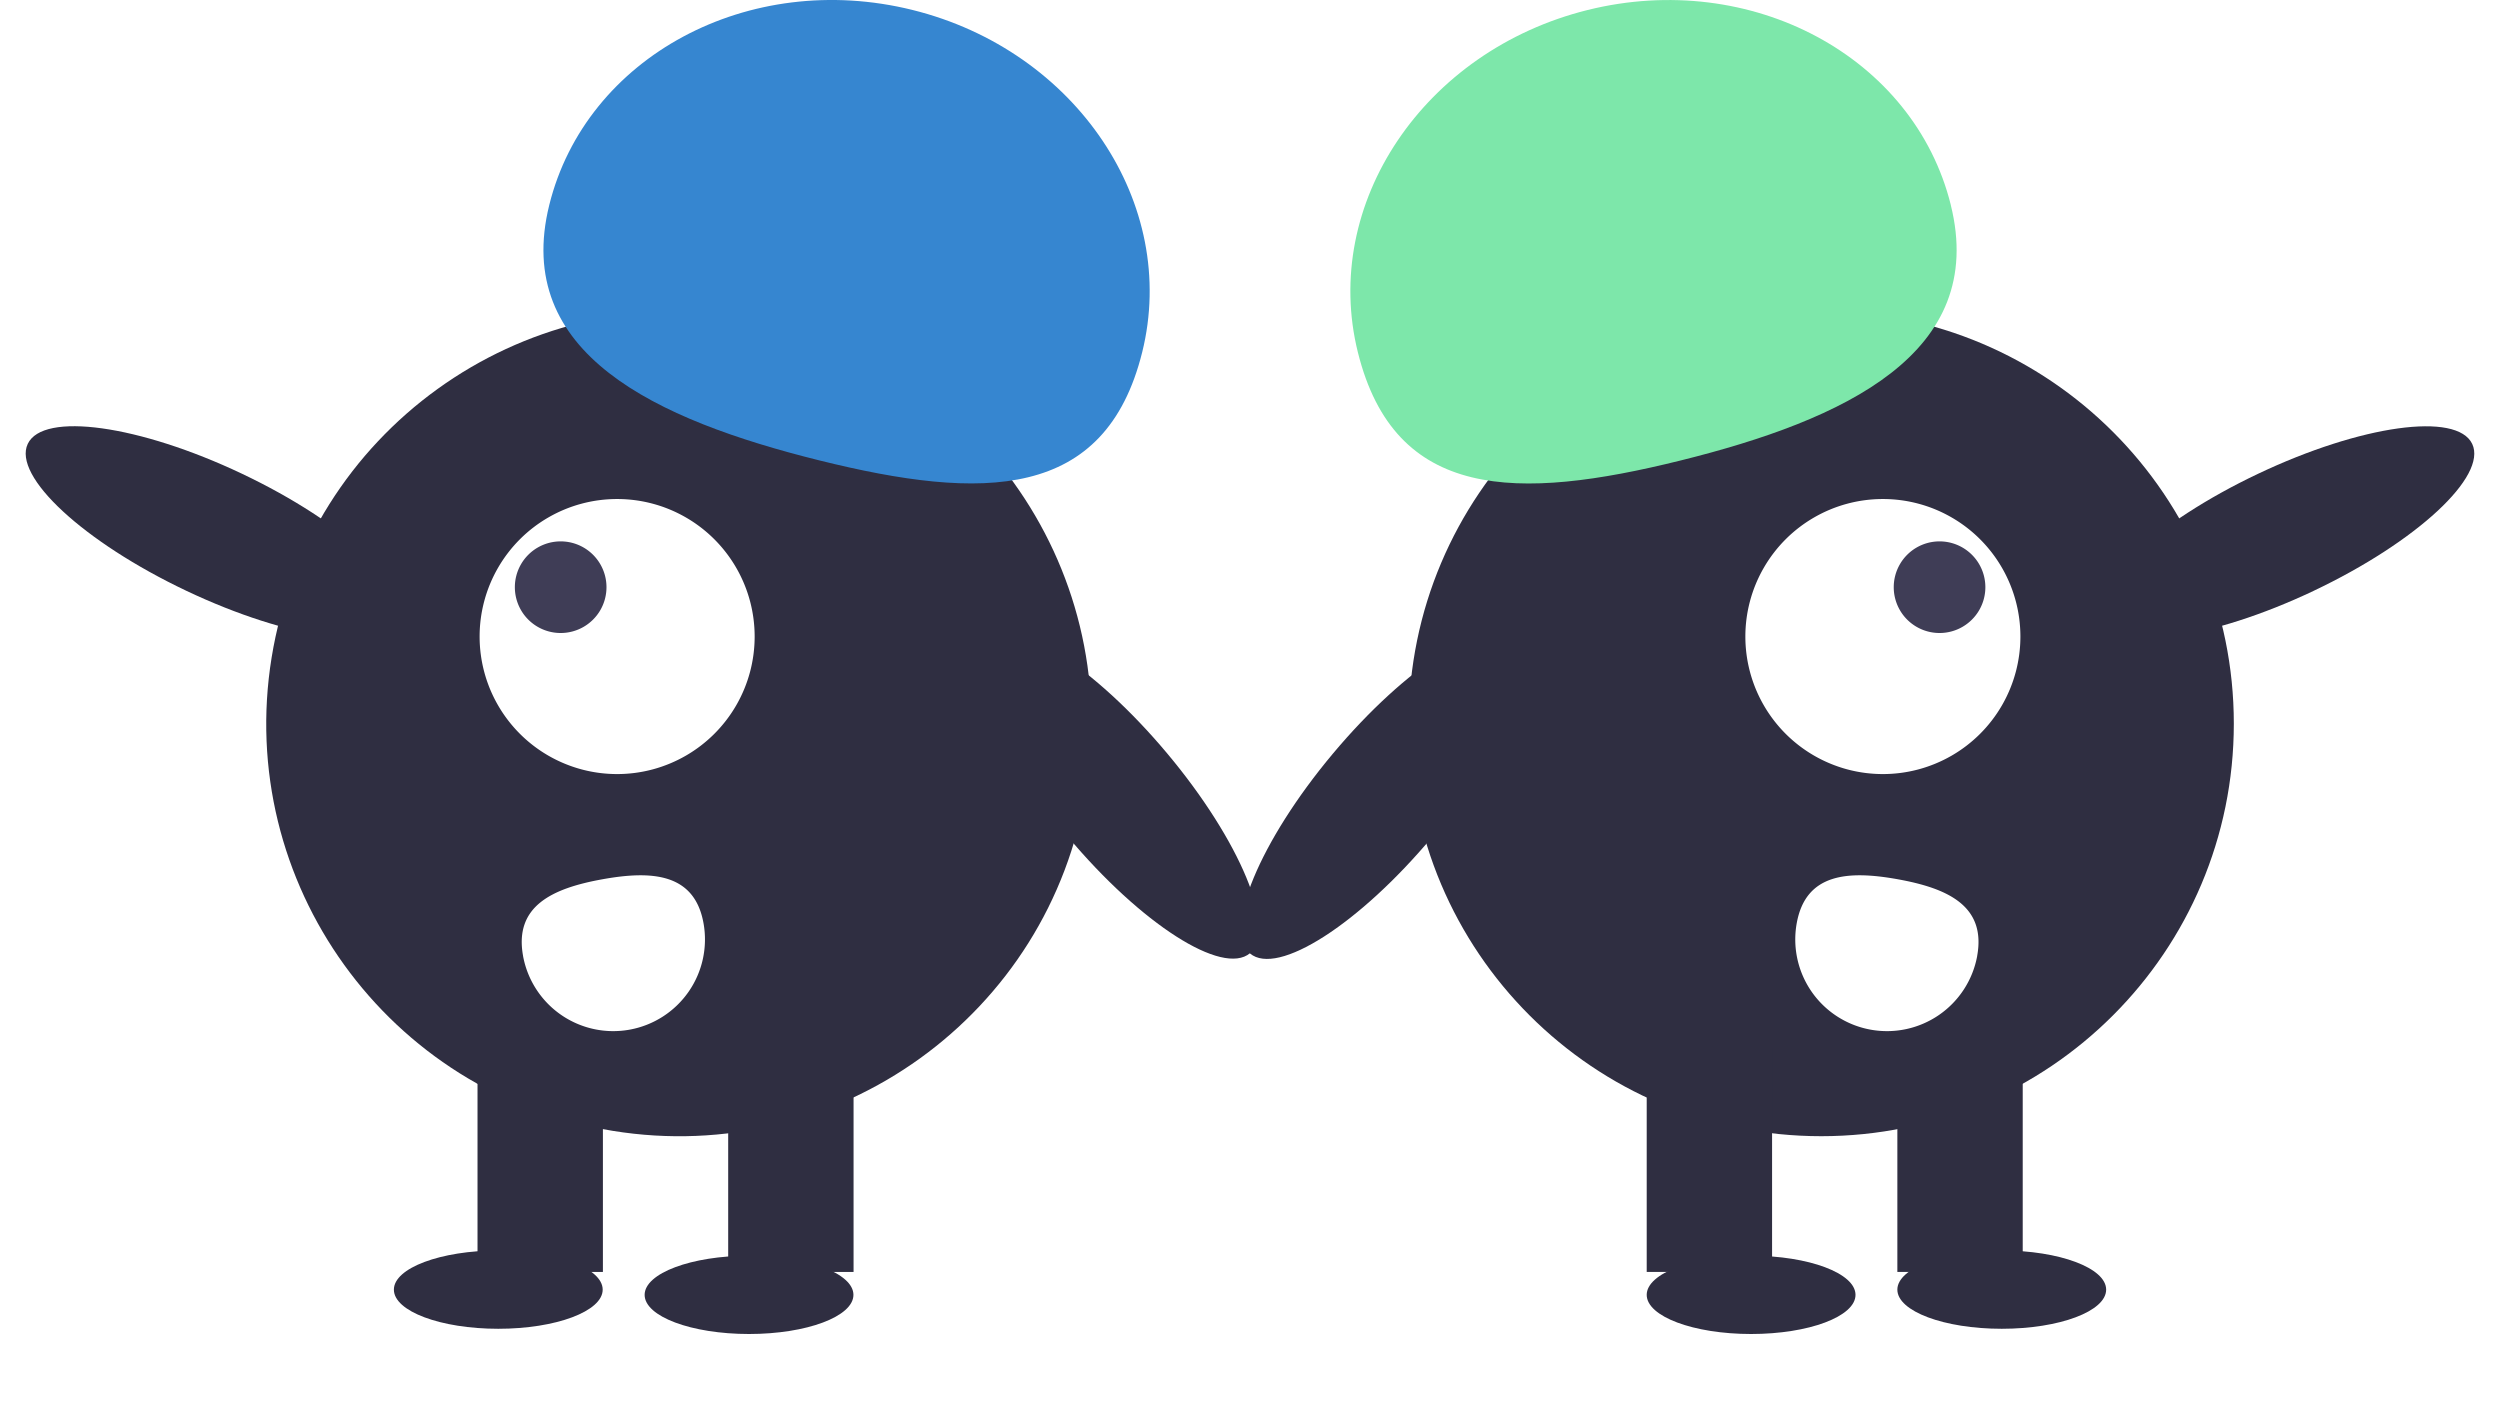
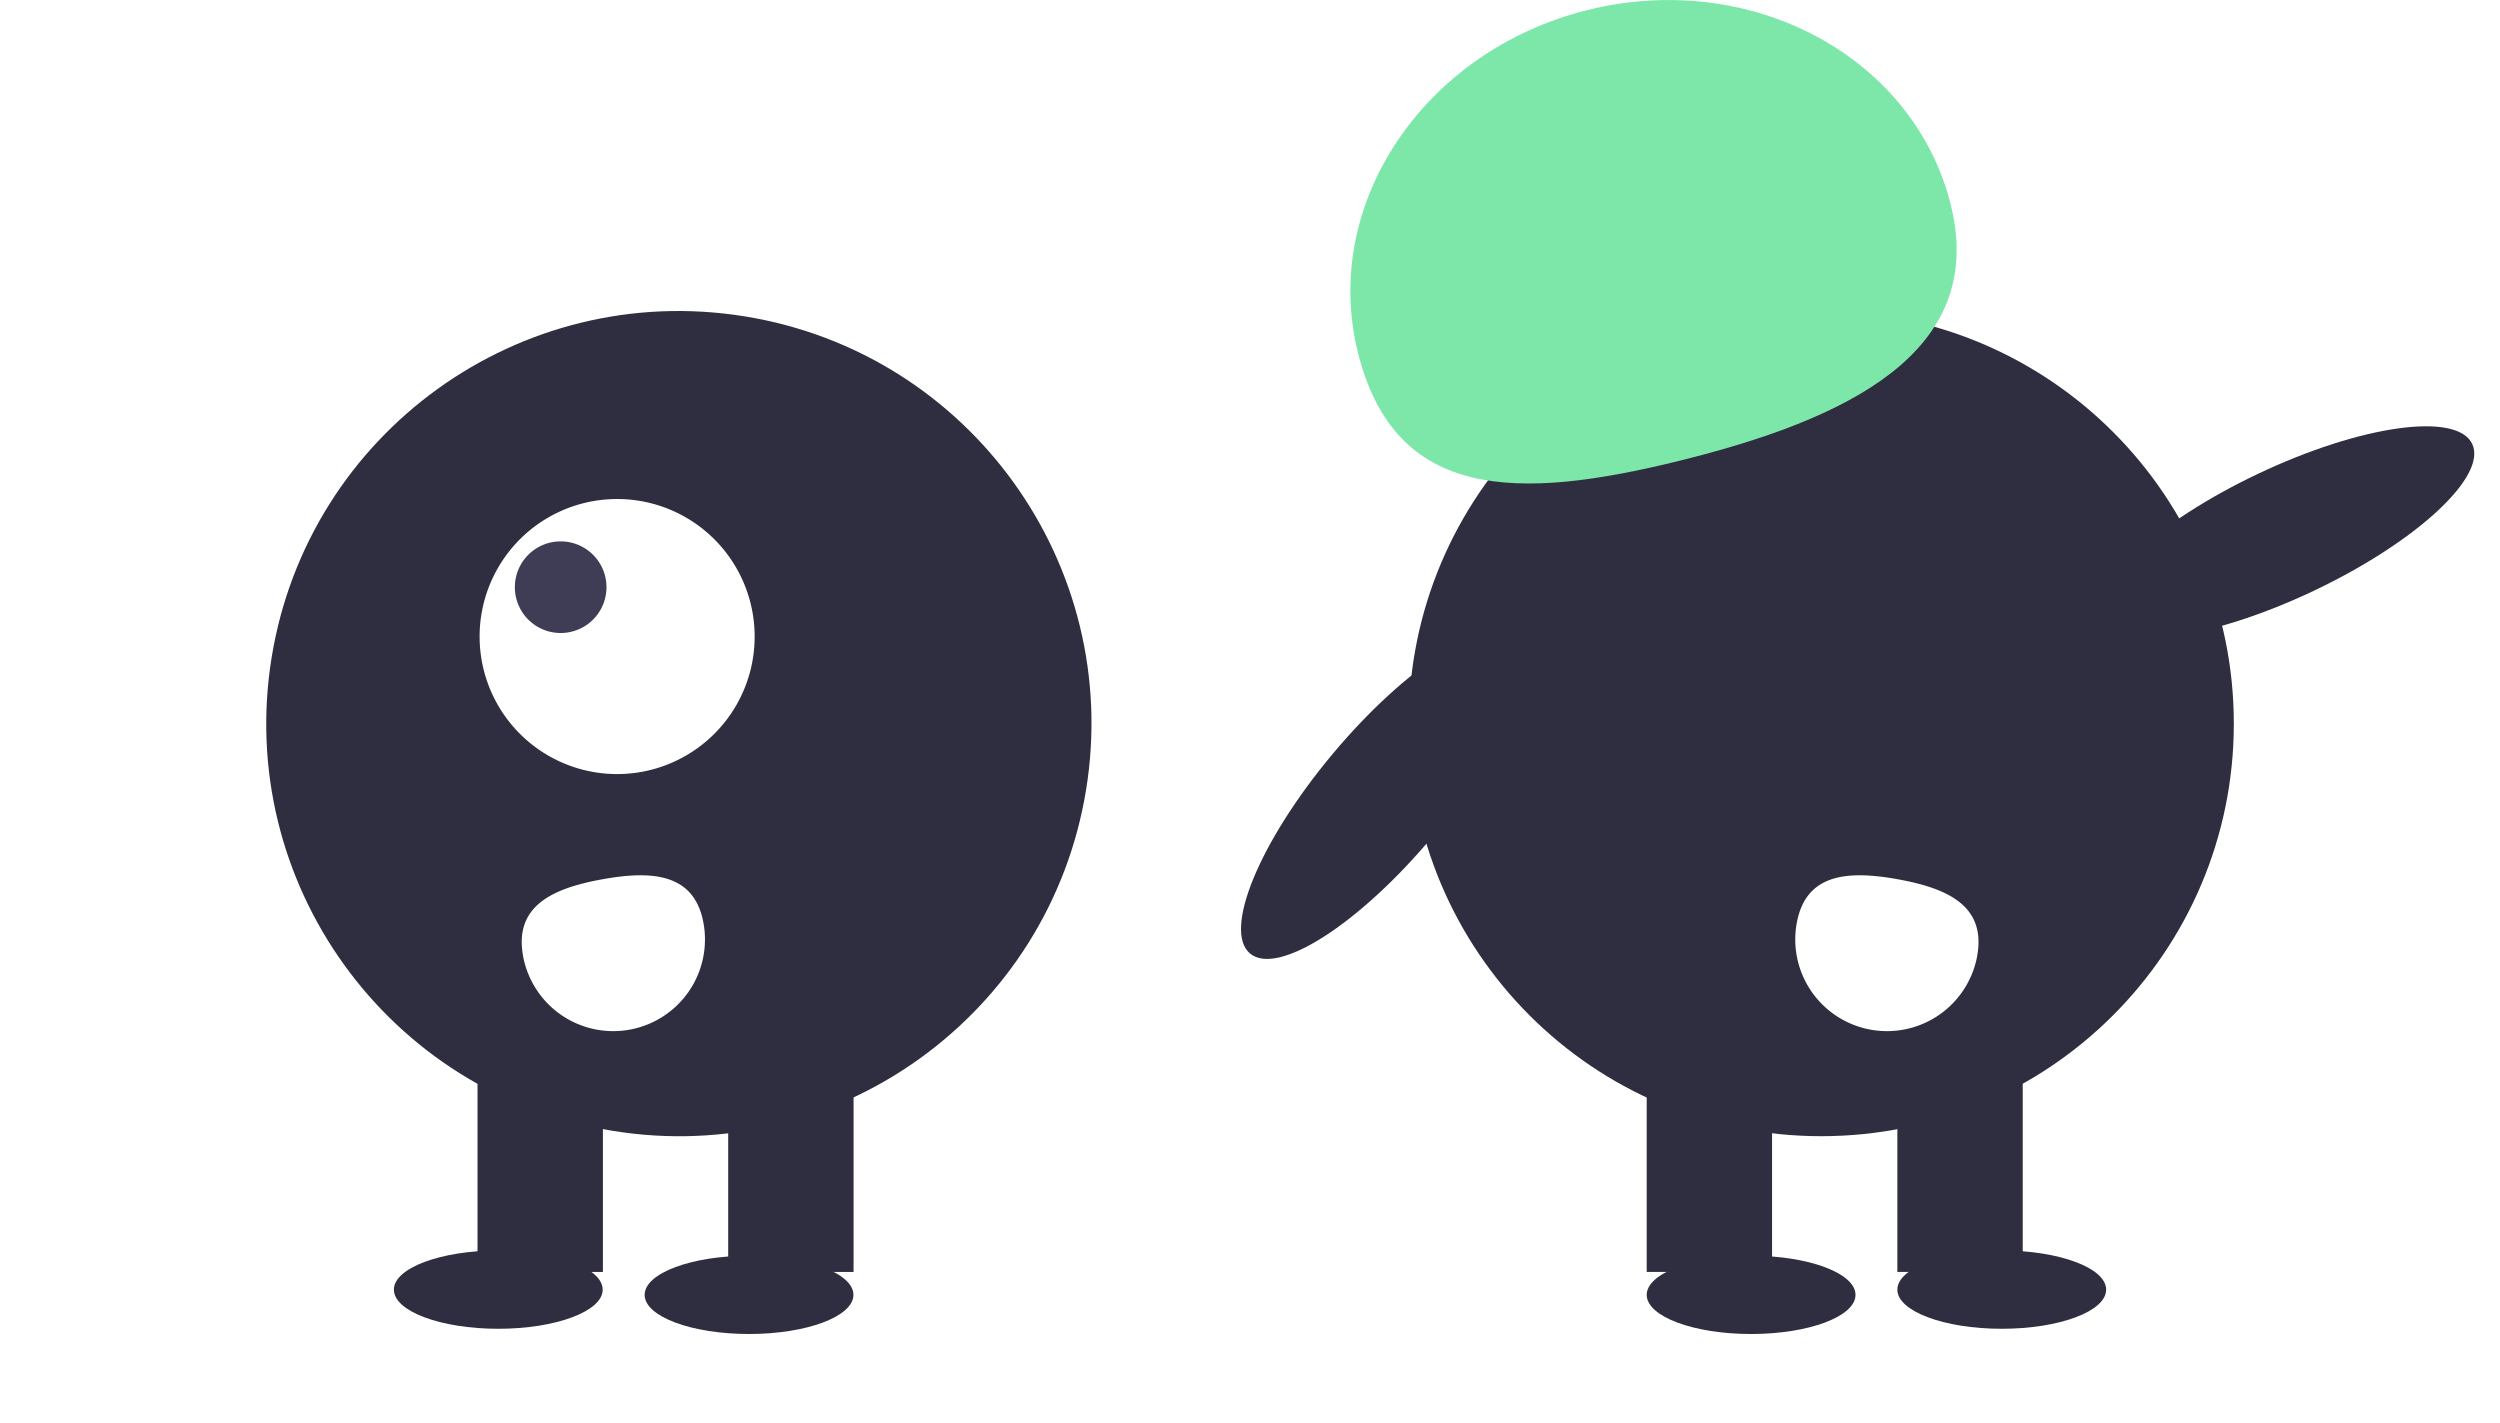
<svg xmlns="http://www.w3.org/2000/svg" width="123" height="70" fill="none">
-   <path d="M19.705 30.536c.755-1.59-2.739-4.828-7.803-7.23-5.064-2.401-9.781-3.059-10.536-1.468-.754 1.591 2.74 4.828 7.804 7.23 5.064 2.401 9.78 3.059 10.535 1.468zm41.794 16.363c1.35-1.13-.473-5.531-4.071-9.828-3.599-4.298-7.61-6.865-8.96-5.735-1.35 1.13.472 5.53 4.07 9.828 3.6 4.298 7.61 6.865 8.96 5.735z" fill="#2F2E41" />
  <path d="M53.436 38.855c1.796-11.066-5.718-21.492-16.784-23.288C25.586 13.77 15.16 21.285 13.364 32.35c-1.796 11.066 5.719 21.492 16.784 23.288 11.066 1.796 21.492-5.719 23.288-16.784z" fill="#2F2E41" />
  <path d="M41.995 51.53h-6.168v11.05h6.168V51.53zm-12.332 0h-6.169v11.05h6.169V51.53z" fill="#2F2E41" />
  <g filter="url(#filter0_d)">
    <path d="M36.852 64.633c2.837 0 5.137-.862 5.137-1.926 0-1.063-2.3-1.926-5.137-1.926-2.837 0-5.136.863-5.136 1.926 0 1.064 2.3 1.926 5.136 1.926z" fill="#2F2E41" />
  </g>
  <g filter="url(#filter1_d)">
    <path d="M24.516 64.376c2.836 0 5.136-.862 5.136-1.926 0-1.063-2.3-1.926-5.136-1.926-2.837 0-5.137.863-5.137 1.926 0 1.064 2.3 1.926 5.137 1.926z" fill="#2F2E41" />
  </g>
-   <path d="M27.024 10.085C28.835 2.788 36.837-1.508 44.891.489c8.055 1.997 13.12 9.538 11.305 16.84-1.815 7.302-7.824 7.324-15.883 5.323-8.06-2.002-15.1-5.265-13.289-12.567z" fill="#3686D0" />
  <path d="M30.363 38.084a6.766 6.766 0 100-13.532 6.766 6.766 0 000 13.532z" fill="#fff" />
  <path d="M27.585 31.144a2.254 2.254 0 100-4.508 2.254 2.254 0 000 4.508z" fill="#3F3D56" />
  <path d="M34.612 45.416a4.51 4.51 0 01-3.635 5.243 4.511 4.511 0 01-5.243-3.626v-.01c-.443-2.452 1.453-3.32 3.906-3.763 2.449-.443 4.53-.292 4.972 2.157z" fill="#fff" />
  <path d="M113.829 29.07c5.064-2.401 8.558-5.638 7.804-7.229-.755-1.59-5.472-.933-10.536 1.469-5.064 2.401-8.558 5.638-7.804 7.229.755 1.59 5.472.933 10.536-1.468zM70.463 41.179c3.598-4.298 5.421-8.698 4.071-9.828-1.35-1.13-5.362 1.437-8.96 5.734-3.599 4.298-5.421 8.698-4.071 9.828 1.35 1.13 5.361-1.437 8.96-5.734z" fill="#2F2E41" />
  <path d="M89.606 55.901c11.211 0 20.298-9.088 20.298-20.298 0-11.21-9.087-20.298-20.298-20.298-11.21 0-20.298 9.088-20.298 20.298 0 11.21 9.088 20.298 20.298 20.298z" fill="#2F2E41" />
  <path d="M87.186 51.53h-6.168v11.05h6.168V51.53zm12.332 0H93.35v11.05h6.168V51.53z" fill="#2F2E41" />
  <g filter="url(#filter2_d)">
    <path d="M86.154 64.633c2.837 0 5.137-.862 5.137-1.926 0-1.063-2.3-1.926-5.137-1.926-2.837 0-5.136.863-5.136 1.926 0 1.064 2.3 1.926 5.136 1.926z" fill="#2F2E41" />
  </g>
  <g filter="url(#filter3_d)">
    <path d="M98.486 64.376c2.837 0 5.137-.862 5.137-1.926 0-1.063-2.3-1.926-5.137-1.926-2.836 0-5.136.863-5.136 1.926 0 1.064 2.3 1.926 5.136 1.926z" fill="#2F2E41" />
  </g>
  <path d="M95.98 10.085C94.167 2.787 86.166-1.508 78.111.492c-8.054 2.002-13.12 9.538-11.304 16.84 1.815 7.302 7.824 7.324 15.883 5.323 8.059-2.002 15.104-5.27 13.288-12.571z" fill="#7DE7AA" />
-   <path d="M92.638 38.084a6.766 6.766 0 100-13.532 6.766 6.766 0 000 13.532z" fill="#fff" />
-   <path d="M95.426 31.144a2.254 2.254 0 100-4.508 2.254 2.254 0 000 4.508z" fill="#3F3D56" />
  <path d="M88.4 45.416a4.51 4.51 0 003.635 5.243 4.511 4.511 0 005.243-3.626v-.01c.443-2.452-1.452-3.32-3.905-3.763-2.454-.443-4.53-.292-4.973 2.157z" fill="#fff" />
  <defs>
    <filter id="filter0_d" x="27.716" y="57.781" width="18.273" height="11.852" filterUnits="userSpaceOnUse" color-interpolation-filters="sRGB">
      <feFlood flood-opacity="0" result="BackgroundImageFix" />
      <feColorMatrix in="SourceAlpha" values="0 0 0 0 0 0 0 0 0 0 0 0 0 0 0 0 0 0 127 0" result="hardAlpha" />
      <feOffset dy="1" />
      <feGaussianBlur stdDeviation="2" />
      <feComposite in2="hardAlpha" operator="out" />
      <feColorMatrix values="0 0 0 0 0 0 0 0 0 0 0 0 0 0 0 0 0 0 0.42 0" />
      <feBlend in2="BackgroundImageFix" result="effect1_dropShadow" />
      <feBlend in="SourceGraphic" in2="effect1_dropShadow" result="shape" />
    </filter>
    <filter id="filter1_d" x="15.379" y="57.524" width="18.273" height="11.852" filterUnits="userSpaceOnUse" color-interpolation-filters="sRGB">
      <feFlood flood-opacity="0" result="BackgroundImageFix" />
      <feColorMatrix in="SourceAlpha" values="0 0 0 0 0 0 0 0 0 0 0 0 0 0 0 0 0 0 127 0" result="hardAlpha" />
      <feOffset dy="1" />
      <feGaussianBlur stdDeviation="2" />
      <feComposite in2="hardAlpha" operator="out" />
      <feColorMatrix values="0 0 0 0 0 0 0 0 0 0 0 0 0 0 0 0 0 0 0.42 0" />
      <feBlend in2="BackgroundImageFix" result="effect1_dropShadow" />
      <feBlend in="SourceGraphic" in2="effect1_dropShadow" result="shape" />
    </filter>
    <filter id="filter2_d" x="77.018" y="57.781" width="18.273" height="11.852" filterUnits="userSpaceOnUse" color-interpolation-filters="sRGB">
      <feFlood flood-opacity="0" result="BackgroundImageFix" />
      <feColorMatrix in="SourceAlpha" values="0 0 0 0 0 0 0 0 0 0 0 0 0 0 0 0 0 0 127 0" result="hardAlpha" />
      <feOffset dy="1" />
      <feGaussianBlur stdDeviation="2" />
      <feComposite in2="hardAlpha" operator="out" />
      <feColorMatrix values="0 0 0 0 0 0 0 0 0 0 0 0 0 0 0 0 0 0 0.42 0" />
      <feBlend in2="BackgroundImageFix" result="effect1_dropShadow" />
      <feBlend in="SourceGraphic" in2="effect1_dropShadow" result="shape" />
    </filter>
    <filter id="filter3_d" x="89.35" y="57.524" width="18.273" height="11.852" filterUnits="userSpaceOnUse" color-interpolation-filters="sRGB">
      <feFlood flood-opacity="0" result="BackgroundImageFix" />
      <feColorMatrix in="SourceAlpha" values="0 0 0 0 0 0 0 0 0 0 0 0 0 0 0 0 0 0 127 0" result="hardAlpha" />
      <feOffset dy="1" />
      <feGaussianBlur stdDeviation="2" />
      <feComposite in2="hardAlpha" operator="out" />
      <feColorMatrix values="0 0 0 0 0 0 0 0 0 0 0 0 0 0 0 0 0 0 0.42 0" />
      <feBlend in2="BackgroundImageFix" result="effect1_dropShadow" />
      <feBlend in="SourceGraphic" in2="effect1_dropShadow" result="shape" />
    </filter>
  </defs>
</svg>